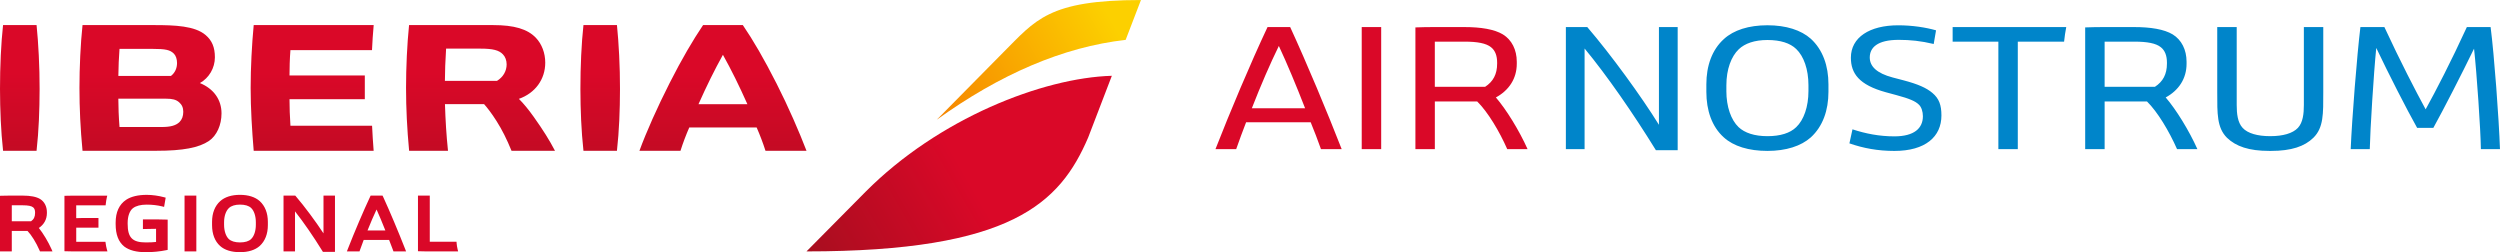
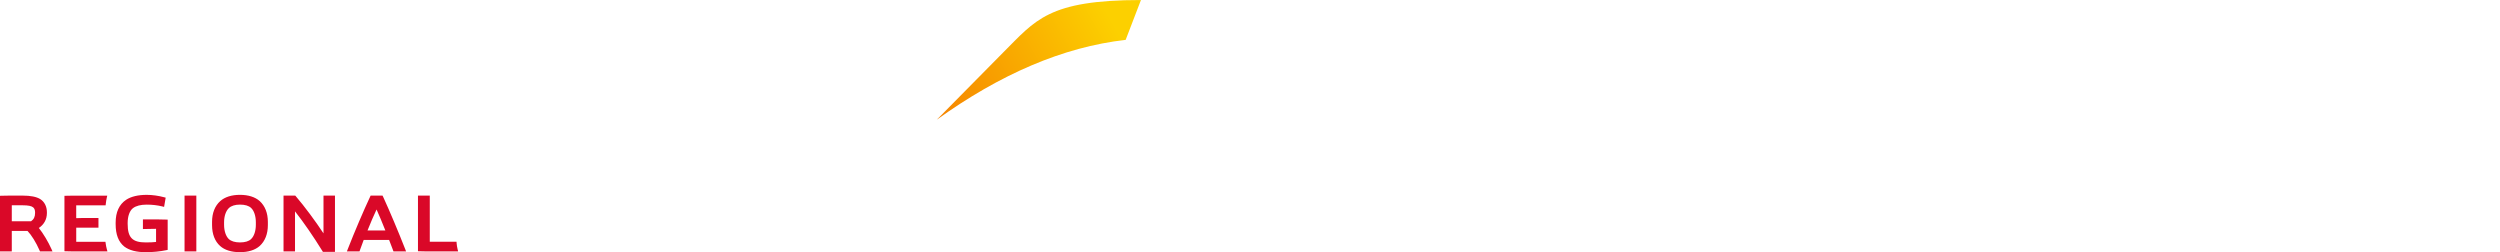
<svg xmlns="http://www.w3.org/2000/svg" id="a" width="130.225" height="13.137" viewBox="0 0 130.225 13.137">
  <defs>
    <style>.e{fill:#da0828;}.e,.f,.g,.h,.i{stroke-width:0px;}.f{fill:#0085ca;}.g{fill:url(#b);}.h{fill:url(#c);}.i{fill:url(#d);}</style>
    <linearGradient id="b" x1="42.537" y1="14.009" x2="58.428" y2="4.834" gradientUnits="userSpaceOnUse">
      <stop offset="0" stop-color="#a80e1f" />
      <stop offset=".5" stop-color="#da0828" />
    </linearGradient>
    <linearGradient id="c" x1="48.671" y1="6.004" x2="59.341" y2="-.156" gradientUnits="userSpaceOnUse">
      <stop offset="0" stop-color="#f68400" />
      <stop offset=".85" stop-color="#fcd000" />
    </linearGradient>
    <linearGradient id="d" x1="21.005" y1="12.947" x2="21.005" y2="1.512" gradientUnits="userSpaceOnUse">
      <stop offset="0" stop-color="#a80e1f" />
      <stop offset=".8" stop-color="#da0828" />
    </linearGradient>
  </defs>
  <path class="e" d="M2.022,11.876c.273-.181.421-.454.421-.776v-.044c0-.3-.128-.551-.353-.689-.196-.118-.501-.178-.907-.178H.48c-.133,0-.28.004-.394.007l-.086.003v2.896h.614v-1.067h.818c.208.215.446.6.628,1.014l.023.053h.651l-.055-.126c-.169-.378-.43-.812-.656-1.095ZM1.827,11.072v.024c0,.195-.064.329-.208.429H.614v-.831h.578c.272,0,.445.034.533.106.069.053.103.145.103.272ZM5.566,12.984l.03.113h-1.759c-.133,0-.288-.005-.393-.009l-.087-.002v-2.885l.087-.003c.106-.003.262-.007.393-.007h1.75l-.025.109c-.021.088-.036.191-.051.316l-.009.08h-1.532v.668c.154-.009.304-.01.389-.01h.77v.505h-1.158v.735h1.521l.011.077c.017.121.038.223.063.315ZM8.647,11.438l.087.003v1.575l-.071.015c-.326.068-.704.106-1.069.106-.487,0-.865-.099-1.121-.295-.303-.244-.449-.627-.449-1.17v-.072c0-.55.184-.951.547-1.193.257-.17.62-.257,1.075-.257.284,0,.622.047.905.125l.079.021-.082.481-.093-.024c-.254-.062-.527-.094-.812-.094-.314,0-.554.062-.715.183-.174.134-.278.42-.278.765v.056c0,.712.246.965.941.965.225,0,.397-.007.538-.025v-.684l-.684.012v-.502h.77c.155,0,.33.005.434.009ZM9.613,10.19h.614v2.907h-.614v-2.907ZM12.499,10.149c-.437,0-.792.114-1.029.329-.278.249-.424.622-.424,1.081v.169c0,.463.145.838.419,1.084.234.212.592.324,1.034.324.435,0,.79-.112,1.03-.324.277-.253.424-.627.424-1.084v-.169c0-.458-.147-.832-.425-1.085-.239-.213-.594-.325-1.029-.325ZM12.499,12.628c-.258,0-.459-.062-.582-.177-.153-.147-.245-.425-.245-.744v-.129c0-.314.093-.59.25-.739.124-.119.325-.181.578-.181.266,0,.461.06.582.176.155.147.245.425.245.744v.129c0,.319-.091.597-.247.745-.12.117-.315.176-.581.176ZM16.851,10.19h.598v2.931h-.627l-.027-.043c-.474-.768-.984-1.507-1.428-2.068v2.086h-.598v-2.907h.61l.028.031c.453.529,1.028,1.303,1.444,1.936v-1.967ZM19.951,10.242l-.024-.052h-.621l-.024.051c-.35.747-.808,1.819-1.166,2.734l-.047.122h.657l.02-.059c.075-.211.142-.393.199-.541h1.323c.07.17.144.363.207.541l.021.059h.657l-.047-.122c-.358-.912-.809-1.986-1.153-2.733ZM20.073,12.005h-.929c.158-.397.318-.768.471-1.093.138.307.292.673.458,1.093ZM23.863,13.097h-1.61c-.133,0-.288-.005-.394-.009l-.087-.002v-2.896h.615v2.402h1.393l.006.082c.007.096.027.213.051.312l.027.111Z" />
-   <path class="g" d="M45.089,9.988c3.796-3.816,9.227-5.937,12.827-6.04l-1.234,3.217c-1.47,3.42-3.988,5.931-14.672,5.931l3.079-3.108Z" />
  <path class="h" d="M48.801,6.231l3.464-3.507c1.673-1.667,2.331-2.723,7.167-2.723l-.797,2.076c-3.265.369-6.545,1.794-9.833,4.155Z" />
-   <path class="i" d="M27.028,5.15c.85-.299,1.374-1.016,1.374-1.887,0-.499-.179-.971-.49-1.296-.441-.457-1.128-.66-2.226-.66h-4.378c-.103,1.004-.157,2.2-.157,3.272,0,1.064.053,2.136.16,3.275h2.025c-.088-.847-.13-1.574-.158-2.43h2.037c.149.163.393.475.648.879.296.468.527.929.782,1.551h2.264c-.297-.568-.619-1.079-1.103-1.761-.277-.39-.538-.706-.777-.943ZM25.888,4.212h-2.713c.001-.484.022-1.034.062-1.679h1.781c.656,0,.975.081,1.179.298.121.121.194.316.194.521,0,.352-.183.665-.502.86ZM1.905,1.307c.095.929.161,2.174.158,3.329-.003,1.111-.042,2.18-.159,3.218H.16C.047,6.811.003,5.745 0,4.636c-.002-1.157.056-2.393.159-3.329h1.745ZM40.437,4.327c-.636-1.254-1.207-2.236-1.743-3.02h-2.071c-.526.782-1.104,1.759-1.739,3.012-.64,1.261-1.217,2.553-1.576,3.535h2.138c.13-.41.288-.824.457-1.213h3.511c.17.388.32.778.46,1.213h2.136c-.379-.984-.933-2.268-1.572-3.527ZM36.383,5.429c.431-.965.827-1.766,1.274-2.575.44.79.836,1.59,1.276,2.575h-2.55ZM32.137,1.307c.095.929.161,2.174.158,3.329-.003,1.111-.042,2.18-.159,3.218h-1.744c-.113-1.043-.156-2.109-.159-3.218-.002-1.157.056-2.393.159-3.329h1.745ZM15.128,2.612c-.035.436-.048.96-.048,1.319h3.923v1.235h-3.923c.001.44.016.892.049,1.383h4.252c.023.47.048.869.082,1.305h-6.248c-.088-1.046-.159-2.211-.159-3.271,0-1.065.062-2.239.159-3.276h6.25c-.041.461-.067.846-.088,1.305h-4.248ZM10.414,4.326c.477-.268.78-.784.78-1.341,0-.517-.149-.875-.484-1.16-.563-.479-1.595-.518-2.692-.518h-3.719c-.105.978-.16,2.21-.16,3.272,0,1.064.049,2.106.16,3.275h3.86c1.366,0,2.207-.159,2.729-.515.402-.276.651-.825.651-1.432,0-.716-.409-1.287-1.126-1.58ZM6.226,2.546h1.712c.693,0,.923.052,1.122.252.101.103.162.283.162.484,0,.277-.112.515-.315.672h-2.742c.006-.49.026-.945.06-1.409ZM9.348,6.36c-.192.18-.463.256-.935.256h-2.187c-.043-.52-.06-1.045-.062-1.476h2.465c.356,0,.539.048.699.185.149.127.219.287.219.5,0,.225-.066.401-.199.535Z" />
-   <path class="e" d="M67.205,1.41c.873,1.894,1.933,4.435,2.683,6.358h-1.079c-.159-.45-.356-.966-.535-1.398h-3.365c-.169.432-.358.948-.516,1.398h-1.079c.751-1.922,1.82-4.464,2.712-6.358h1.181ZM67.983,5.64c-.468-1.201-.937-2.327-1.368-3.246-.451.919-.939,2.045-1.407,3.246h2.775ZM71.946,1.41v6.358h-1.014V1.41h1.014ZM76.279,1.41c.854,0,1.557.112,2.008.383.459.283.722.798.722,1.426v.102c0,.779-.413,1.388-1.089,1.755.544.629,1.219,1.726,1.651,2.692h-1.059c-.413-.938-1.014-1.941-1.566-2.484h-2.205v2.484h-1.012V1.428c.281-.01.61-.018.909-.018h1.641ZM74.741,4.523h2.617c.423-.273.628-.658.628-1.21v-.056c0-.356-.103-.629-.319-.798-.254-.206-.713-.29-1.37-.29h-1.557v2.355Z" />
-   <path class="f" d="M82.681,1.41c1.247,1.453,2.815,3.61,3.733,5.091V1.41h.976v6.413h-1.135c-1.191-1.93-2.551-3.891-3.714-5.297v5.242h-.975V1.41h1.115ZM88.884,4.391c0-.957.291-1.8.92-2.363.506-.46,1.285-.712,2.261-.712.974,0,1.753.252,2.259.702.628.573.92,1.416.92,2.372v.394c0,.957-.292,1.801-.92,2.373-.506.45-1.285.704-2.259.704-.976,0-1.765-.244-2.271-.704-.628-.562-.91-1.416-.91-2.373v-.394ZM89.926,4.739c0,.825.245,1.51.637,1.884.319.3.826.47,1.503.47.674,0,1.18-.16,1.499-.47.394-.374.637-1.059.637-1.884v-.3c0-.826-.243-1.511-.637-1.886-.319-.309-.825-.469-1.499-.469-.677,0-1.174.179-1.491.479-.396.375-.648,1.05-.648,1.876v.3ZM100.725,2.291c-.666-.159-1.22-.215-1.82-.215-1.126,0-1.509.412-1.509.918,0,.469.375.825,1.191,1.041l.572.15c.75.198,1.191.394,1.501.657.347.292.469.629.469,1.173,0,1.107-.835,1.847-2.449,1.847-.862,0-1.613-.14-2.344-.394l.16-.731c.684.225,1.397.366,2.184.366,1.031,0,1.484-.421,1.484-1.05,0-.235-.075-.478-.207-.6-.177-.179-.497-.318-1.163-.496l-.554-.15c-1.407-.385-1.827-.985-1.827-1.801,0-1.06.975-1.688,2.466-1.688.741,0,1.445.112,1.97.262l-.122.713ZM107.631,1.41c-.048.243-.084.487-.113.759h-2.411v5.599h-1.012V2.169h-2.382v-.759h5.918ZM111.17,1.41c.852,0,1.556.112,2.007.383.459.283.721.798.721,1.426v.102c0,.779-.412,1.388-1.087,1.755.543.629,1.219,1.726,1.651,2.692h-1.06c-.414-.938-1.014-1.941-1.567-2.484h-2.205v2.484h-1.013V1.428c.282-.01.61-.018.91-.018h1.641ZM109.631,4.523h2.617c.422-.273.628-.658.628-1.21v-.056c0-.356-.103-.629-.319-.798-.253-.206-.713-.29-1.369-.29h-1.558v2.355ZM116.51,1.41v4.06c0,.451.047.909.309,1.191.263.29.788.431,1.416.431h.037c.637,0,1.153-.141,1.426-.431.263-.283.31-.741.31-1.191V1.41h1.011v3.394c0,1.116.02,1.847-.515,2.372-.459.45-1.145.685-2.205.685h-.093c-1.06,0-1.736-.235-2.203-.685-.525-.525-.507-1.256-.507-2.372V1.41h1.014ZM124.203,1.41c.845,1.819,1.613,3.3,2.149,4.285.543-.985,1.312-2.467,2.147-4.285h1.237c.188,1.453.433,4.772.488,6.358h-.995c-.01-.976-.216-3.985-.356-5.234-.637,1.314-1.585,3.161-2.12,4.127h-.844c-.543-.966-1.501-2.842-2.129-4.164-.132,1.285-.318,4.295-.338,5.27h-.994c.066-1.585.329-4.905.506-6.358h1.247Z" />
</svg>